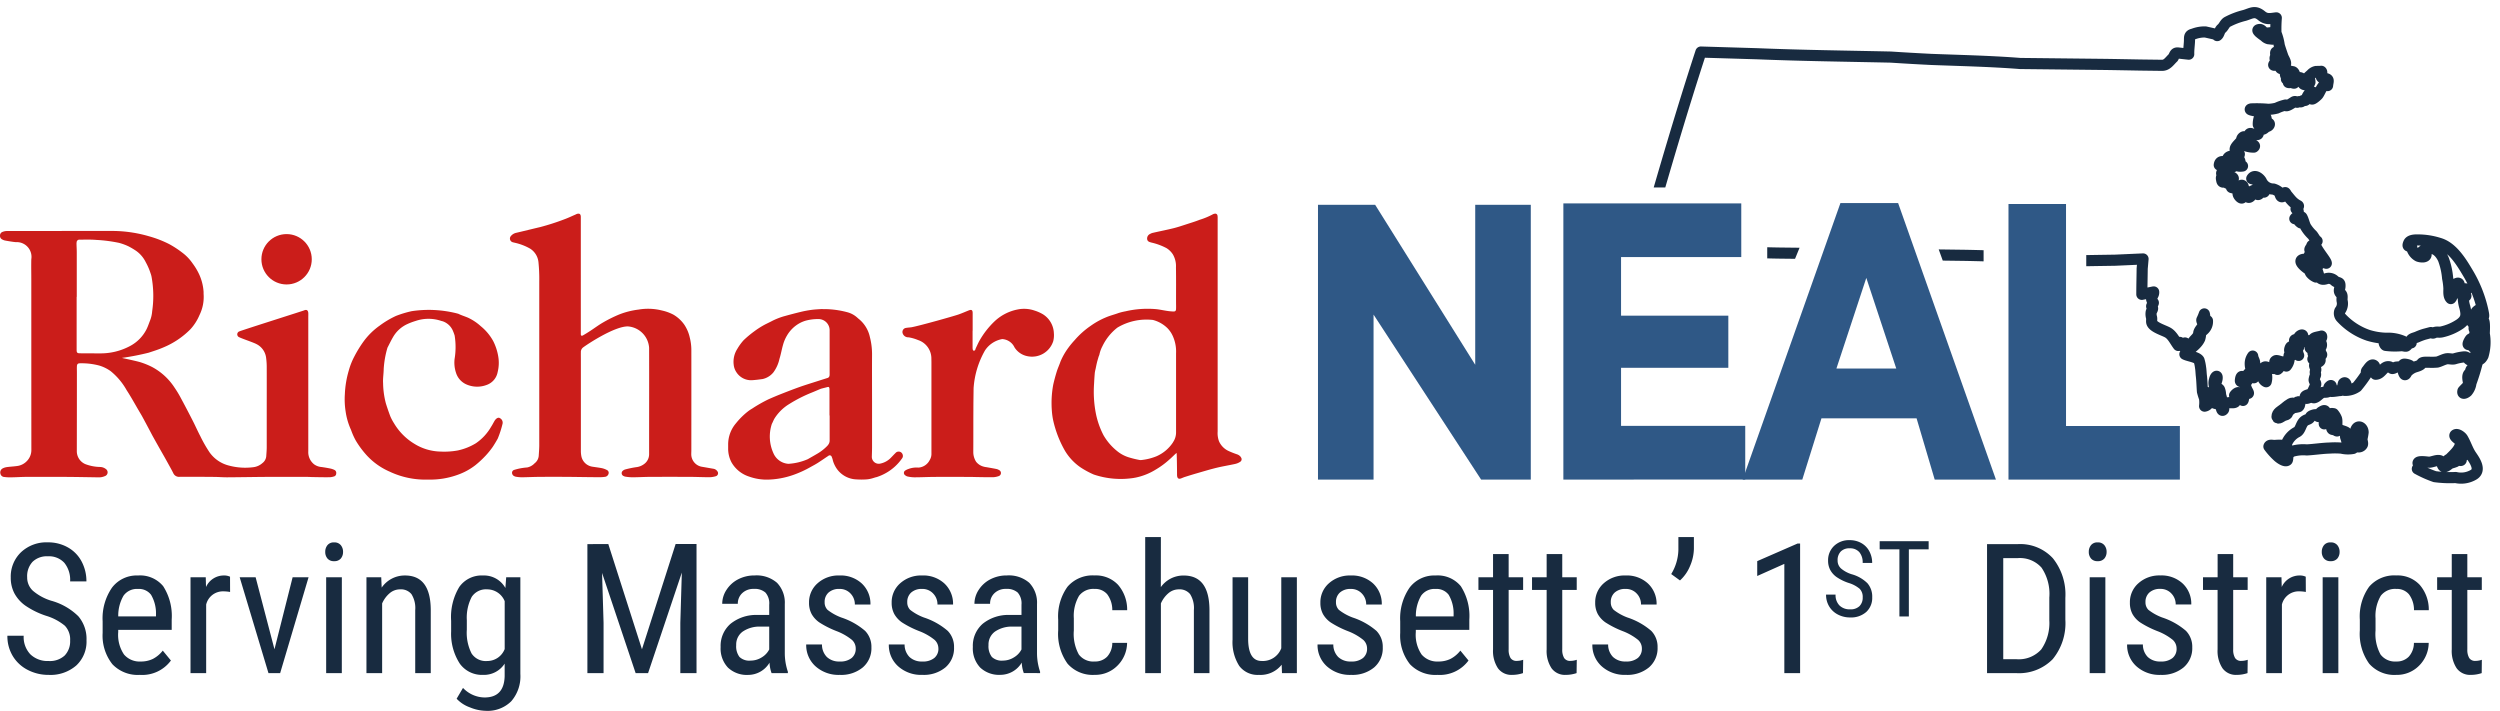
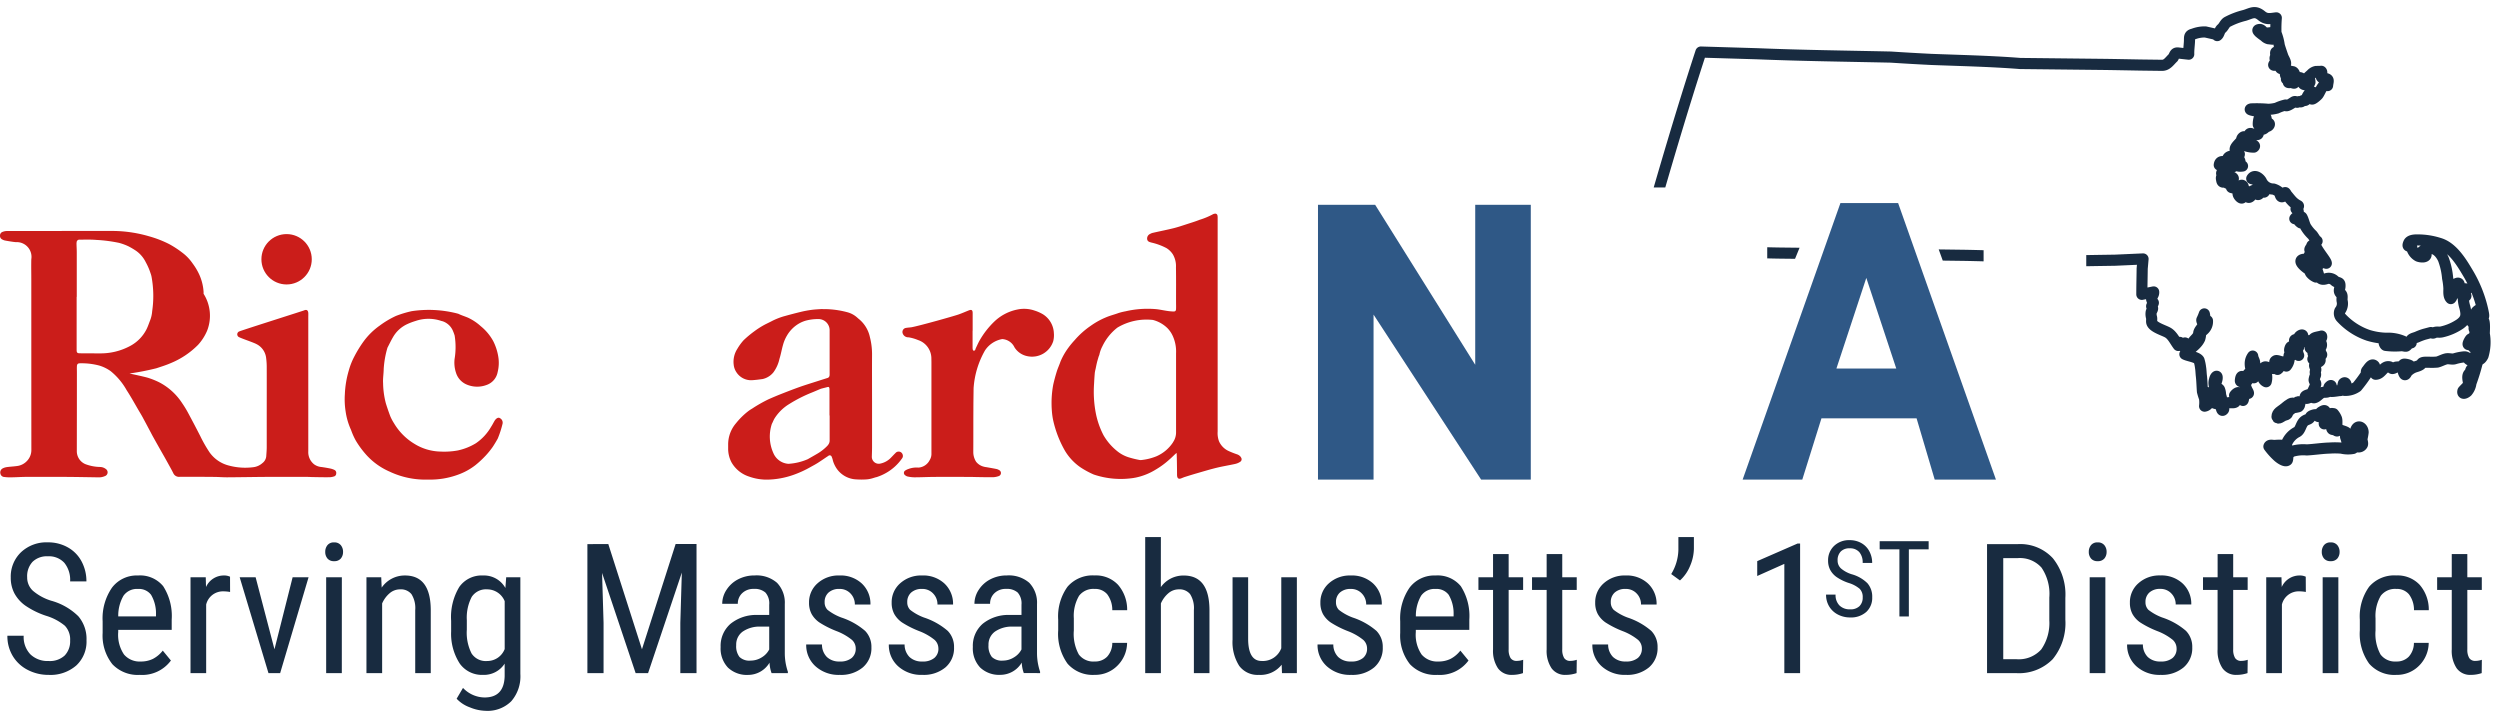
<svg xmlns="http://www.w3.org/2000/svg" width="224.58" height="63.857" viewBox="0 0 224.58 63.857">
  <defs>
    <clipPath id="clip-path">
      <path id="Path_14" data-name="Path 14" d="M1010.329,765.6h13.425v12.518l5.3-12.966h7.925l4.7,12.966,1.512,3.855V766.035h9.221v15.942l16.815,11.635h20.356V748.781l-74.055-.023Z" fill="#7e2424" />
    </clipPath>
    <clipPath id="clip-path-2">
      <rect id="Rectangle_3" data-name="Rectangle 3" width="77.795" height="44.092" transform="translate(0 -1)" fill="none" stroke="#182b40" stroke-width="1" />
    </clipPath>
  </defs>
  <g id="Group_6" data-name="Group 6" transform="translate(-865 -905.757)">
    <g id="Сгруппировать_10095" data-name="Сгруппировать 10095" transform="translate(864.989 924)">
      <g id="Сгруппировать_10094" data-name="Сгруппировать 10094">
        <g id="Сгруппировать_9249" data-name="Сгруппировать 9249">
          <g id="Сгруппировать_9248" data-name="Сгруппировать 9248" transform="translate(0 0.95)">
-             <path id="Контур_11104" data-name="Контур 11104" d="M30.037,23.013a1.742,1.742,0,0,0-.349-.117q-.4-.081-.8-.136a1.309,1.309,0,0,1-.646-.232,1.391,1.391,0,0,1-.537-1.176V9.3c0-.128.007-.257,0-.384-.019-.215-.133-.336-.379-.225-.109.048-5.509,1.756-5.824,1.89a.279.279,0,0,0-.057.49c.2.126,1.307.485,1.609.649A1.587,1.587,0,0,1,23.91,12.9a6.368,6.368,0,0,1,.062.981c.005,1.44,0,2.881,0,4.322v2.786c0,.271-.027.541-.044.812a.868.868,0,0,1-.347.609,1.485,1.485,0,0,1-.771.361,5.657,5.657,0,0,1-2.26-.148,3.034,3.034,0,0,1-1.723-1.193,12.3,12.3,0,0,1-.818-1.435c-.242-.46-.45-.936-.687-1.4q-.518-1.014-1.057-2.016a9.091,9.091,0,0,0-.569-.943,5.475,5.475,0,0,0-2.028-1.864,6.793,6.793,0,0,0-1.065-.431c-.475-.137-1.579-.362-1.643-.381a23.481,23.481,0,0,0,2.4-.468c.51-.168.879-.281,1.307-.467a7.4,7.4,0,0,0,2.453-1.644,4.456,4.456,0,0,0,.81-1.267A3.679,3.679,0,0,0,18.3,7.2c0-.056,0-.112,0-.169a4.421,4.421,0,0,0-.416-1.617,5.5,5.5,0,0,0-.569-.941,4.092,4.092,0,0,0-.945-.982,8.627,8.627,0,0,0-1.164-.758,9.749,9.749,0,0,0-1.808-.7,11.871,11.871,0,0,0-2.86-.471c-.392-.014-.785-.011-1.177-.011q-2.739,0-5.478.009c-1.089,0-2.177-.007-3.267,0a1.09,1.09,0,0,0-.371.076.346.346,0,0,0-.234.332.354.354,0,0,0,.206.352.88.88,0,0,0,.244.094c.323.056.646.115.971.146A1.325,1.325,0,0,1,2.823,4.1c-.015.6,0,1.2,0,1.8q0,7.684.005,15.368a1.417,1.417,0,0,1-.364.916,1.476,1.476,0,0,1-.986.494c-.285.04-.574.049-.859.091a1.108,1.108,0,0,0-.4.135.413.413,0,0,0-.168.466.37.37,0,0,0,.349.286,3.479,3.479,0,0,0,.527.031c.472,0,.943-.038,1.415-.04q1.778-.008,3.555,0c.976.007,1.952.025,2.928.041a1.333,1.333,0,0,0,.608-.11.359.359,0,0,0,.087-.638.873.873,0,0,0-.509-.184A3.921,3.921,0,0,1,7.678,22.5a1.256,1.256,0,0,1-.766-1.166q.007-3.554.007-7.108c0-.168-.009-.334,0-.5.005-.206.082-.286.289-.283a6.159,6.159,0,0,1,1.71.2,3.474,3.474,0,0,1,1.028.5,5.925,5.925,0,0,1,1.443,1.717c.41.629.769,1.29,1.15,1.937.086.145.174.288.254.435.247.457.49.914.734,1.372.079.148.155.3.237.444q.5.9,1.012,1.794.164.292.326.586c.161.294.329.584.476.884a.562.562,0,0,0,.58.328c1.009-.007,2.017,0,3.026.008.416,0,.832.039,1.247.036,1.193-.007,2.385-.031,3.578-.038s2.37,0,3.555,0c.168,0,.336.013.5.016.48.008.96.021,1.44.015a1.341,1.341,0,0,0,.48-.062.273.273,0,0,0,.23-.28.291.291,0,0,0-.177-.32ZM8.949,12.551c-.584,0-1.169,0-1.753-.007-.243,0-.3-.06-.3-.293V7.476h.011V3.468c0-.232-.015-.463-.021-.7a1.014,1.014,0,0,1,.008-.191.245.245,0,0,1,.275-.241c.5,0,.994-.02,1.487.023a13.264,13.264,0,0,1,2.041.263,4.921,4.921,0,0,1,.874.322,6.8,6.8,0,0,1,.659.392,2.694,2.694,0,0,1,.876,1.029,5.519,5.519,0,0,1,.428.985,1.863,1.863,0,0,1,.1.37,9.456,9.456,0,0,1,.047,3.044,2.8,2.8,0,0,1-.2.861c-.1.257-.186.522-.314.774a3.484,3.484,0,0,1-1.456,1.483,5.591,5.591,0,0,1-2.762.669Z" fill="#cb1d1a" />
-             <path id="Контур_11105" data-name="Контур 11105" d="M64.08,22.914c-.33-.056-.66-.117-.99-.172a1.147,1.147,0,0,1-.981-1.173c0-.1.007-.208.007-.312,0-3.025.006-6.05,0-9.075a4.6,4.6,0,0,0-.145-1.066,3.373,3.373,0,0,0-.487-1.14,3.1,3.1,0,0,0-.974-.9A4.092,4.092,0,0,0,59.476,8.7a5.064,5.064,0,0,0-2.1-.083,7.111,7.111,0,0,0-1.738.438,12.188,12.188,0,0,0-1.456.722c-.388.221-.747.494-1.122.738-.22.145-.444.285-.673.417-.128.074-.2.032-.2-.115V.3c0-.271-.133-.36-.386-.262-.03.012-.058.028-.087.041-.33.143-.653.3-.992.423a20.982,20.982,0,0,1-2.169.7c-.723.17-1.444.352-2.169.519a.862.862,0,0,0-.482.294.342.342,0,0,0,.153.548c.059.022.124.029.186.048a4.908,4.908,0,0,1,1.4.536,1.632,1.632,0,0,1,.74,1.2A14.821,14.821,0,0,1,48.454,6.1V20.862c-.005.3-.029.606-.049.909a.939.939,0,0,1-.366.652,1.254,1.254,0,0,1-.673.377,5.082,5.082,0,0,0-1.172.221.266.266,0,0,0-.184.282.334.334,0,0,0,.2.279.527.527,0,0,0,.159.053,3.636,3.636,0,0,0,.5.048c.536-.007,1.071-.034,1.607-.038q1.261-.009,2.522,0c.936.007,1.872.029,2.808.029a3.14,3.14,0,0,0,.6-.04.379.379,0,0,0,.275-.28.274.274,0,0,0-.127-.313,1.867,1.867,0,0,0-.444-.171c-.3-.062-.6-.093-.9-.142a1.186,1.186,0,0,1-.969-.915,2.479,2.479,0,0,1-.049-.5V13.078c0-.208-.005-.416,0-.624a.513.513,0,0,1,.186-.425c.342-.264,2.817-1.913,4.038-1.9a2.062,2.062,0,0,1,1.906,1.921c.009,2.865,0,5.73,0,8.6v.961a1.084,1.084,0,0,1-.36.81,1.457,1.457,0,0,1-.824.356,9,9,0,0,0-.959.2.556.556,0,0,0-.228.128.277.277,0,0,0,.046.449.618.618,0,0,0,.225.077,4.084,4.084,0,0,0,.572.051c.536,0,1.072-.034,1.607-.037q1.778-.008,3.555,0c.592,0,1.184.031,1.775.032a2.047,2.047,0,0,0,.566-.085.28.28,0,0,0,.148-.459A.518.518,0,0,0,64.08,22.914Z" fill="#cb1d1a" />
+             <path id="Контур_11104" data-name="Контур 11104" d="M30.037,23.013a1.742,1.742,0,0,0-.349-.117q-.4-.081-.8-.136a1.309,1.309,0,0,1-.646-.232,1.391,1.391,0,0,1-.537-1.176V9.3c0-.128.007-.257,0-.384-.019-.215-.133-.336-.379-.225-.109.048-5.509,1.756-5.824,1.89a.279.279,0,0,0-.057.49c.2.126,1.307.485,1.609.649A1.587,1.587,0,0,1,23.91,12.9a6.368,6.368,0,0,1,.062.981c.005,1.44,0,2.881,0,4.322v2.786c0,.271-.027.541-.044.812a.868.868,0,0,1-.347.609,1.485,1.485,0,0,1-.771.361,5.657,5.657,0,0,1-2.26-.148,3.034,3.034,0,0,1-1.723-1.193,12.3,12.3,0,0,1-.818-1.435q-.518-1.014-1.057-2.016a9.091,9.091,0,0,0-.569-.943,5.475,5.475,0,0,0-2.028-1.864,6.793,6.793,0,0,0-1.065-.431c-.475-.137-1.579-.362-1.643-.381a23.481,23.481,0,0,0,2.4-.468c.51-.168.879-.281,1.307-.467a7.4,7.4,0,0,0,2.453-1.644,4.456,4.456,0,0,0,.81-1.267A3.679,3.679,0,0,0,18.3,7.2c0-.056,0-.112,0-.169a4.421,4.421,0,0,0-.416-1.617,5.5,5.5,0,0,0-.569-.941,4.092,4.092,0,0,0-.945-.982,8.627,8.627,0,0,0-1.164-.758,9.749,9.749,0,0,0-1.808-.7,11.871,11.871,0,0,0-2.86-.471c-.392-.014-.785-.011-1.177-.011q-2.739,0-5.478.009c-1.089,0-2.177-.007-3.267,0a1.09,1.09,0,0,0-.371.076.346.346,0,0,0-.234.332.354.354,0,0,0,.206.352.88.88,0,0,0,.244.094c.323.056.646.115.971.146A1.325,1.325,0,0,1,2.823,4.1c-.015.6,0,1.2,0,1.8q0,7.684.005,15.368a1.417,1.417,0,0,1-.364.916,1.476,1.476,0,0,1-.986.494c-.285.04-.574.049-.859.091a1.108,1.108,0,0,0-.4.135.413.413,0,0,0-.168.466.37.37,0,0,0,.349.286,3.479,3.479,0,0,0,.527.031c.472,0,.943-.038,1.415-.04q1.778-.008,3.555,0c.976.007,1.952.025,2.928.041a1.333,1.333,0,0,0,.608-.11.359.359,0,0,0,.087-.638.873.873,0,0,0-.509-.184A3.921,3.921,0,0,1,7.678,22.5a1.256,1.256,0,0,1-.766-1.166q.007-3.554.007-7.108c0-.168-.009-.334,0-.5.005-.206.082-.286.289-.283a6.159,6.159,0,0,1,1.71.2,3.474,3.474,0,0,1,1.028.5,5.925,5.925,0,0,1,1.443,1.717c.41.629.769,1.29,1.15,1.937.086.145.174.288.254.435.247.457.49.914.734,1.372.079.148.155.3.237.444q.5.9,1.012,1.794.164.292.326.586c.161.294.329.584.476.884a.562.562,0,0,0,.58.328c1.009-.007,2.017,0,3.026.008.416,0,.832.039,1.247.036,1.193-.007,2.385-.031,3.578-.038s2.37,0,3.555,0c.168,0,.336.013.5.016.48.008.96.021,1.44.015a1.341,1.341,0,0,0,.48-.062.273.273,0,0,0,.23-.28.291.291,0,0,0-.177-.32ZM8.949,12.551c-.584,0-1.169,0-1.753-.007-.243,0-.3-.06-.3-.293V7.476h.011V3.468c0-.232-.015-.463-.021-.7a1.014,1.014,0,0,1,.008-.191.245.245,0,0,1,.275-.241c.5,0,.994-.02,1.487.023a13.264,13.264,0,0,1,2.041.263,4.921,4.921,0,0,1,.874.322,6.8,6.8,0,0,1,.659.392,2.694,2.694,0,0,1,.876,1.029,5.519,5.519,0,0,1,.428.985,1.863,1.863,0,0,1,.1.37,9.456,9.456,0,0,1,.047,3.044,2.8,2.8,0,0,1-.2.861c-.1.257-.186.522-.314.774a3.484,3.484,0,0,1-1.456,1.483,5.591,5.591,0,0,1-2.762.669Z" fill="#cb1d1a" />
            <path id="Контур_11106" data-name="Контур 11106" d="M111.489,21.882a.7.7,0,0,0-.362-.265,7.715,7.715,0,0,1-.758-.3,1.732,1.732,0,0,1-.854-.873,2.12,2.12,0,0,1-.12-.871V.364a.826.826,0,0,0-.015-.19.2.2,0,0,0-.247-.17.447.447,0,0,0-.18.06,6.543,6.543,0,0,1-1.172.486c-.393.157-.8.278-1.2.408-.38.123-.759.253-1.146.349-.606.149-1.218.27-1.826.408a.924.924,0,0,0-.287.109.449.449,0,0,0-.259.473c.036.219.212.249.383.3a5.475,5.475,0,0,1,1.367.507,1.843,1.843,0,0,1,.557.55,2.093,2.093,0,0,1,.28,1.174c.018,1.04.007,2.081.008,3.121,0,.2.009.4,0,.6,0,.171-.067.245-.229.241a4.716,4.716,0,0,1-.572-.054c-.363-.052-.722-.14-1.086-.165a8.727,8.727,0,0,0-2.646.2,5.359,5.359,0,0,0-.628.153c-.373.139-.761.231-1.131.39a6.89,6.89,0,0,0-1.359.751,7.48,7.48,0,0,0-1.448,1.288,7.828,7.828,0,0,0-.58.7,6.036,6.036,0,0,0-.7,1.229c-.1.3-.241.593-.336.9-.119.381-.222.768-.313,1.157a8.964,8.964,0,0,0-.127,2.39,6.164,6.164,0,0,0,.11.805,9.733,9.733,0,0,0,1.079,2.79,4.818,4.818,0,0,0,1.372,1.458,7.73,7.73,0,0,0,1.195.65,7.582,7.582,0,0,0,3.615.307.624.624,0,0,1,.094-.017,5.562,5.562,0,0,0,1.887-.745,7.265,7.265,0,0,0,1.237-.92c.152-.123.506-.486.614-.562.021.088.039,1.3.041,1.875a1.673,1.673,0,0,0,.006.192c.031.233.151.3.369.217.112-.044.221-.094.335-.13.358-.113.716-.224,1.077-.328.584-.168,1.166-.346,1.755-.49.559-.136,1.128-.226,1.689-.35a1.342,1.342,0,0,0,.436-.185.271.271,0,0,0,.065-.414Zm-6.1-1.345a3.4,3.4,0,0,1-1.5,1.262,5,5,0,0,1-1.369.336.522.522,0,0,1-.167-.013,8.45,8.45,0,0,1-.975-.242,3.091,3.091,0,0,1-.949-.5,5.114,5.114,0,0,1-1.286-1.472,7.355,7.355,0,0,1-.71-2.076,10.224,10.224,0,0,1-.14-2.551q.024-.49.065-.979a3.06,3.06,0,0,1,.072-.351c.041-.2.078-.391.125-.585.043-.176.1-.351.149-.526a1.184,1.184,0,0,0,.068-.178,2.776,2.776,0,0,1,.265-.739,4.685,4.685,0,0,1,1.352-1.687,5.11,5.11,0,0,1,3.193-.687,2.911,2.911,0,0,1,1.3.734,2.464,2.464,0,0,1,.463.666,3.392,3.392,0,0,1,.314,1.6v3.408h0V19.61a1.557,1.557,0,0,1-.276.927Z" fill="#cb1d1a" />
            <path id="Контур_11107" data-name="Контур 11107" d="M80.458,21.5c-.161.155-.31.323-.47.481a1.834,1.834,0,0,1-.9.472.623.623,0,0,1-.758-.645c.007-.264.019-.527.019-.792V16.98c0-1.448-.009-2.9,0-4.346a6.153,6.153,0,0,0-.193-1.542,2.862,2.862,0,0,0-1.01-1.643c-.063-.049-.119-.107-.181-.158a2.141,2.141,0,0,0-.821-.432,8.269,8.269,0,0,0-2.007-.285c-.127.013-.257-.01-.384,0-.287.018-.574.032-.858.072a9.206,9.206,0,0,0-.943.177c-.512.123-1.022.259-1.53.4a6.066,6.066,0,0,0-1.131.458c-.255.131-.519.249-.766.393a7.577,7.577,0,0,0-.76.5,9.068,9.068,0,0,0-.957.8,4.56,4.56,0,0,0-.563.774,2.151,2.151,0,0,0-.322,1.446,1.471,1.471,0,0,0,.225.626,1.572,1.572,0,0,0,1.493.736c.3-.021.588-.06.881-.1a1.741,1.741,0,0,0,.957-.588,3.21,3.21,0,0,0,.556-1.237c.131-.411.2-.843.32-1.255a3.328,3.328,0,0,1,.345-.815,2.992,2.992,0,0,1,1.132-1.117,2.89,2.89,0,0,1,.529-.223,4.188,4.188,0,0,1,1.126-.152,1.008,1.008,0,0,1,1.051,1.052v3.915c0,.142-.03.275-.19.325-.289.092-.58.182-.868.275-.533.172-1.069.334-1.6.52-.586.208-1.167.435-1.746.662-.358.141-.71.293-1.062.446a12.7,12.7,0,0,0-1.5.852,3.442,3.442,0,0,0-.378.253,6.6,6.6,0,0,0-1.071,1.064,2.915,2.915,0,0,0-.7,1.919v.312a2.638,2.638,0,0,0,.295,1.266A2.8,2.8,0,0,0,67.3,23.618a4.686,4.686,0,0,0,1.668.275,7.418,7.418,0,0,0,2.279-.413,9.441,9.441,0,0,0,1.611-.738c.211-.114.422-.228.624-.357.316-.2.623-.419.937-.624a.187.187,0,0,1,.31.094,1.679,1.679,0,0,1,.107.342,2.525,2.525,0,0,0,.395.788,2.251,2.251,0,0,0,1.713.887,6.452,6.452,0,0,0,.912,0,2.356,2.356,0,0,0,.447-.077c.155-.037.306-.1.462-.131a4.436,4.436,0,0,0,.894-.4A4.348,4.348,0,0,0,81.04,21.99a.352.352,0,0,0,.068-.314.377.377,0,0,0-.65-.178Zm-6.085-.686a4.214,4.214,0,0,1-.956.758c-.281.167-.567.326-.85.488a5.123,5.123,0,0,1-1.729.413,1.579,1.579,0,0,1-1.351-.959,3.61,3.61,0,0,1-.137-2.633c.09-.158.147-.338.244-.492A4.03,4.03,0,0,1,70.9,17.108a12.684,12.684,0,0,1,2.027-1.032c.266-.106.528-.224.793-.332a1.429,1.429,0,0,1,.184-.054c.139-.036.278-.068.415-.106s.181-.01.2.12a1.092,1.092,0,0,1,.006.168v2.255h.015v2.23a.627.627,0,0,1-.17.451Z" fill="#cb1d1a" />
            <path id="Контур_11108" data-name="Контур 11108" d="M44.9,18.357c-.124-.06-.269,0-.408.175a.742.742,0,0,0-.066.1c-.1.172-.19.352-.3.519a4.519,4.519,0,0,1-1.354,1.467,5.155,5.155,0,0,1-1.638.654,6.712,6.712,0,0,1-1.553.1,4.617,4.617,0,0,1-2.34-.694,5.313,5.313,0,0,1-1.828-1.837,4.334,4.334,0,0,1-.347-.655q-.215-.571-.395-1.154a7.612,7.612,0,0,1-.246-1.8c-.028-.429.052-.862.055-1.29A8.6,8.6,0,0,1,34.8,12.1a.565.565,0,0,1,.056-.132c.147-.283.284-.573.445-.848a2.845,2.845,0,0,1,1.3-1.2,5.67,5.67,0,0,1,.738-.279,3.571,3.571,0,0,1,2.3-.009c.052.02.109.024.162.044a1.545,1.545,0,0,1,.923.914,3.692,3.692,0,0,1,.129.36,6.49,6.49,0,0,1-.007,2.114,2.9,2.9,0,0,0,.131,1.235,1.687,1.687,0,0,0,1,1.069,2.4,2.4,0,0,0,1.739.023,1.514,1.514,0,0,0,1-1.16,3.382,3.382,0,0,0,.052-1.41,4.762,4.762,0,0,0-.453-1.378A4.521,4.521,0,0,0,43.2,10.11a4.583,4.583,0,0,0-1.155-.768c-.286-.122-.588-.21-.865-.349A10.293,10.293,0,0,0,37,8.759a9.373,9.373,0,0,0-1.421.43,8.185,8.185,0,0,0-1.459.868A6.266,6.266,0,0,0,32.658,11.5a10.659,10.659,0,0,0-.835,1.368,6.218,6.218,0,0,0-.473,1.2,8.763,8.763,0,0,0-.36,2.149,6.993,6.993,0,0,0,.07,1.556,6.015,6.015,0,0,0,.463,1.606c.033.064.048.136.078.2a5.923,5.923,0,0,0,.381.823,8.238,8.238,0,0,0,.955,1.289,6.081,6.081,0,0,0,2.09,1.489c.052.021.1.051.153.071a7.524,7.524,0,0,0,3.288.638,7.243,7.243,0,0,0,2.682-.438,5.644,5.644,0,0,0,1.57-.86,8.619,8.619,0,0,0,.929-.866,7.52,7.52,0,0,0,.573-.7c.144-.191.463-.743.5-.813a8.634,8.634,0,0,0,.44-1.365.454.454,0,0,0-.257-.483Z" fill="#cb1d1a" />
            <path id="Контур_11109" data-name="Контур 11109" d="M94.684,10.782A2.1,2.1,0,0,0,93.7,9.039a3.586,3.586,0,0,0-.766-.337,2.876,2.876,0,0,0-1.518-.092,4.182,4.182,0,0,0-2.1,1.1,7.561,7.561,0,0,0-1.269,1.619c-.144.238-.252.5-.374.75-.043.089-.035.219-.171.233-.082.009-.122-.1-.122-.277V10.518h.007V8.933c0-.279-.1-.34-.364-.236-.3.121-.6.253-.912.363-.368.131-3.5,1.018-4.235,1.148-.206.027-.334.026-.537.068a.371.371,0,0,0-.23.5.52.52,0,0,0,.519.332,3.9,3.9,0,0,1,.85.245,1.743,1.743,0,0,1,1.2,1.6c0,.128.006.256.006.384v8.187a1.075,1.075,0,0,1-.159.618,1.223,1.223,0,0,1-1,.67,2.088,2.088,0,0,0-.9.122,1.142,1.142,0,0,0-.273.129.252.252,0,0,0-.025.439.546.546,0,0,0,.233.115,3.118,3.118,0,0,0,.569.068c.608,0,1.216-.032,1.824-.036,1.057-.007,2.114,0,3.171,0,.2,0,.4.01.6.013.5.007,1.008.022,1.512.014a1.759,1.759,0,0,0,.491-.1.292.292,0,0,0,.032-.542.812.812,0,0,0-.22-.093c-.3-.061-.612-.113-.919-.168a1.282,1.282,0,0,1-.258-.051,1.257,1.257,0,0,1-.669-.44,1.627,1.627,0,0,1-.249-.889c.008-1.248,0-2.5.008-3.746,0-.655.012-1.311.019-1.966a7.874,7.874,0,0,1,1.028-3.4,2.359,2.359,0,0,1,1.541-1.014,1.3,1.3,0,0,1,1.106.744,1.761,1.761,0,0,0,1.134.787,2,2,0,0,0,2.345-1.341,2.22,2.22,0,0,0,.062-.675Z" fill="#cb1d1a" />
            <circle id="Эллипс_3" data-name="Эллипс 3" cx="2.262" cy="2.262" r="2.262" transform="translate(23.494 1.836)" fill="#cb1d1a" />
          </g>
        </g>
      </g>
      <g id="Сгруппировать_10093" data-name="Сгруппировать 10093">
        <path id="Контур_11114" data-name="Контур 11114" d="M123.4,24.838h-4.992V.152h5.134l8.991,14.373V.152h4.992V24.838h-4.463L123.4,10.018Z" fill="#2f5886" />
-         <path id="Контур_11115" data-name="Контур 11115" d="M140.451,24.838V.03h15.982V4.851h-10.8v5.265h9.637V14.8h-9.637v5.215h11.156v4.821Z" fill="#2f5886" />
        <path id="Контур_11116" data-name="Контур 11116" d="M165.34,0h5.183l8.786,24.838h-5.5l-1.628-5.5h-8.546l-1.72,5.5h-5.359Zm-.361,14.866h5.378l-2.692-8.145Z" fill="#2f5886" />
-         <path id="Контур_11117" data-name="Контур 11117" d="M180.437,24.838V.085h5.169V20.027h10.228v4.811Z" fill="#2f5886" />
      </g>
    </g>
    <path id="Path_15" data-name="Path 15" d="M6.3-2.7a1.781,1.781,0,0,0-.47-1.329,4.81,4.81,0,0,0-1.7-.9A7.358,7.358,0,0,1,2.26-5.852a3.253,3.253,0,0,1-.971-1.1A3.005,3.005,0,0,1,.966-8.363a3.024,3.024,0,0,1,.919-2.268,3.312,3.312,0,0,1,2.407-.891,3.574,3.574,0,0,1,1.814.458A3.12,3.12,0,0,1,7.333-9.8a3.751,3.751,0,0,1,.43,1.783H6.3a2.44,2.44,0,0,0-.517-1.663,1.875,1.875,0,0,0-1.488-.589,1.834,1.834,0,0,0-1.369.493,1.89,1.89,0,0,0-.485,1.385,1.613,1.613,0,0,0,.525,1.226,4.659,4.659,0,0,0,1.623.883A5.581,5.581,0,0,1,7.035-4.885a3.135,3.135,0,0,1,.736,2.165A2.928,2.928,0,0,1,6.856-.465,3.523,3.523,0,0,1,4.365.383,4.008,4.008,0,0,1,2.5-.059,3.339,3.339,0,0,1,1.153-1.3,3.443,3.443,0,0,1,.664-3.135H2.128a2.251,2.251,0,0,0,.6,1.671,2.218,2.218,0,0,0,1.635.6A1.947,1.947,0,0,0,5.813-1.36,1.834,1.834,0,0,0,6.3-2.7ZM12.562.383a3.141,3.141,0,0,1-2.467-.959,4.145,4.145,0,0,1-.875-2.813V-4.432a4.853,4.853,0,0,1,.84-3.02A2.786,2.786,0,0,1,12.4-8.546a2.684,2.684,0,0,1,2.26.963,4.949,4.949,0,0,1,.764,3v.923H10.62v.2a3.141,3.141,0,0,0,.521,2.013,1.838,1.838,0,0,0,1.5.629,2.433,2.433,0,0,0,1.094-.235,2.718,2.718,0,0,0,.887-.744l.732.891A3.2,3.2,0,0,1,12.562.383ZM12.4-7.336a1.477,1.477,0,0,0-1.3.6,3.566,3.566,0,0,0-.477,1.866h3.39V-5.06a3.29,3.29,0,0,0-.442-1.751A1.361,1.361,0,0,0,12.4-7.336Zm8.269.271a3.427,3.427,0,0,0-.637-.056,1.546,1.546,0,0,0-1.512,1.186V.224H17.114V-8.387h1.369l.024.875a1.753,1.753,0,0,1,1.6-1.035,1.24,1.24,0,0,1,.557.111Zm3.987,5.149,1.631-6.47h1.432L25.167.224h-1.05L21.531-8.387h1.432ZM30.706.224H29.3V-8.387h1.409Zm.111-10.895a.9.9,0,0,1-.2.6.742.742,0,0,1-.6.239.733.733,0,0,1-.6-.239.9.9,0,0,1-.2-.6.933.933,0,0,1,.2-.6.721.721,0,0,1,.6-.247.727.727,0,0,1,.6.251A.925.925,0,0,1,30.818-10.671Zm3.43,2.284.04.931a2.513,2.513,0,0,1,2.093-1.09q2.284,0,2.316,3.048V.224H37.3V-5.434a2.346,2.346,0,0,0-.338-1.436A1.217,1.217,0,0,0,35.943-7.3a1.429,1.429,0,0,0-.943.35,2.522,2.522,0,0,0-.672.915V.224H32.919V-8.387Zm6.279,3.915a5.244,5.244,0,0,1,.732-3.044A2.46,2.46,0,0,1,43.4-8.546a2.2,2.2,0,0,1,2,1.122l.072-.963h1.273V.3a3.41,3.41,0,0,1-.82,2.455,3.014,3.014,0,0,1-2.284.856A3.922,3.922,0,0,1,42.21,3.3a3,3,0,0,1-1.19-.776l.573-.971a2.708,2.708,0,0,0,1.934.859q1.759,0,1.807-1.918V-.628A2.209,2.209,0,0,1,43.392.383,2.45,2.45,0,0,1,41.307-.624a4.934,4.934,0,0,1-.78-2.893Zm1.409.8a4.124,4.124,0,0,0,.426,2.129,1.521,1.521,0,0,0,1.4.68,1.682,1.682,0,0,0,1.576-1.074V-6.238A1.7,1.7,0,0,0,43.774-7.3a1.53,1.53,0,0,0-1.4.68,4.038,4.038,0,0,0-.438,2.089Zm12.709-7.7,3.024,9.454,3.024-9.454h1.878V.224H61.115V-4.288l.135-4.52L58.218.224H57.1l-3.016-9,.135,4.488V.224H52.767V-11.363ZM69.312.224a3.1,3.1,0,0,1-.183-.939,2.237,2.237,0,0,1-1.91,1.1,2.469,2.469,0,0,1-1.826-.657,2.5,2.5,0,0,1-.657-1.85,2.617,2.617,0,0,1,.891-2.085A3.668,3.668,0,0,1,68.07-5H69.1v-.915a1.472,1.472,0,0,0-.342-1.1,1.462,1.462,0,0,0-1.043-.326,1.44,1.44,0,0,0-1.035.378,1.266,1.266,0,0,0-.4.959H64.879a2.282,2.282,0,0,1,.39-1.261,2.716,2.716,0,0,1,1.05-.943,3.152,3.152,0,0,1,1.472-.342A2.8,2.8,0,0,1,69.8-7.89a2.57,2.57,0,0,1,.7,1.914V-1.63A5.244,5.244,0,0,0,70.776.1V.224ZM67.434-.9a1.866,1.866,0,0,0,.987-.286A1.767,1.767,0,0,0,69.1-1.9V-3.954h-.8a2.666,2.666,0,0,0-1.584.45,1.428,1.428,0,0,0-.581,1.214,1.574,1.574,0,0,0,.294,1.062A1.279,1.279,0,0,0,67.434-.9Zm9.438-1.082a1.04,1.04,0,0,0-.342-.78,5.062,5.062,0,0,0-1.321-.764,8.639,8.639,0,0,1-1.6-.8,2.287,2.287,0,0,1-.7-.76A2.1,2.1,0,0,1,72.678-6.1a2.259,2.259,0,0,1,.768-1.747,2.808,2.808,0,0,1,1.962-.7,2.8,2.8,0,0,1,2.021.732,2.487,2.487,0,0,1,.764,1.878h-1.4a1.385,1.385,0,0,0-.39-.991,1.313,1.313,0,0,0-.995-.41,1.4,1.4,0,0,0-.975.322,1.11,1.11,0,0,0-.354.863.944.944,0,0,0,.259.692,4.607,4.607,0,0,0,1.245.692,6.261,6.261,0,0,1,2.133,1.2,2.049,2.049,0,0,1,.565,1.484,2.261,2.261,0,0,1-.772,1.795A3.039,3.039,0,0,1,75.44.383a3.086,3.086,0,0,1-2.181-.772,2.549,2.549,0,0,1-.836-1.958H73.84a1.578,1.578,0,0,0,.438,1.122,1.589,1.589,0,0,0,1.162.406,1.594,1.594,0,0,0,1.066-.314A1.06,1.06,0,0,0,76.872-1.981Zm7.425,0a1.04,1.04,0,0,0-.342-.78,5.062,5.062,0,0,0-1.321-.764,8.639,8.639,0,0,1-1.6-.8,2.286,2.286,0,0,1-.7-.76A2.1,2.1,0,0,1,80.1-6.1a2.259,2.259,0,0,1,.768-1.747,2.809,2.809,0,0,1,1.962-.7,2.8,2.8,0,0,1,2.021.732,2.487,2.487,0,0,1,.764,1.878h-1.4a1.385,1.385,0,0,0-.39-.991,1.313,1.313,0,0,0-.995-.41,1.394,1.394,0,0,0-.975.322,1.11,1.11,0,0,0-.354.863.944.944,0,0,0,.259.692,4.607,4.607,0,0,0,1.245.692,6.261,6.261,0,0,1,2.133,1.2,2.049,2.049,0,0,1,.565,1.484,2.261,2.261,0,0,1-.772,1.795,3.039,3.039,0,0,1-2.069.672,3.086,3.086,0,0,1-2.181-.772,2.549,2.549,0,0,1-.836-1.958h1.417A1.578,1.578,0,0,0,81.7-1.225a1.589,1.589,0,0,0,1.162.406,1.594,1.594,0,0,0,1.066-.314A1.06,1.06,0,0,0,84.3-1.981Zm7.672,2.2a3.1,3.1,0,0,1-.183-.939,2.237,2.237,0,0,1-1.91,1.1,2.469,2.469,0,0,1-1.826-.657,2.5,2.5,0,0,1-.657-1.85,2.617,2.617,0,0,1,.891-2.085A3.668,3.668,0,0,1,90.727-5h1.035v-.915a1.472,1.472,0,0,0-.342-1.1,1.462,1.462,0,0,0-1.043-.326,1.44,1.44,0,0,0-1.035.378,1.266,1.266,0,0,0-.4.959H87.536a2.281,2.281,0,0,1,.39-1.261,2.716,2.716,0,0,1,1.05-.943,3.152,3.152,0,0,1,1.472-.342,2.8,2.8,0,0,1,2.009.657,2.57,2.57,0,0,1,.7,1.914V-1.63A5.244,5.244,0,0,0,93.433.1V.224ZM90.091-.9a1.866,1.866,0,0,0,.987-.286,1.767,1.767,0,0,0,.684-.716V-3.954h-.8a2.666,2.666,0,0,0-1.584.45A1.428,1.428,0,0,0,88.8-2.291,1.574,1.574,0,0,0,89.1-1.229,1.279,1.279,0,0,0,90.091-.9Zm8.245.08a1.494,1.494,0,0,0,1.122-.434,1.84,1.84,0,0,0,.462-1.238h1.329a2.928,2.928,0,0,1-.879,2.057,2.794,2.794,0,0,1-2.033.816A3,3,0,0,1,95.9-.624a4.587,4.587,0,0,1-.84-3v-.947a4.565,4.565,0,0,1,.836-2.964,2.973,2.973,0,0,1,2.435-1.015,2.723,2.723,0,0,1,2.1.836,3.4,3.4,0,0,1,.824,2.284H99.919a2.339,2.339,0,0,0-.458-1.432,1.415,1.415,0,0,0-1.134-.477,1.615,1.615,0,0,0-1.393.617,3.557,3.557,0,0,0-.47,2.025v1.1a3.83,3.83,0,0,0,.45,2.149A1.627,1.627,0,0,0,98.335-.819ZM104.28-7.5a2.484,2.484,0,0,1,2.053-1.043q2.284,0,2.316,3.048V.224h-1.4V-5.434a2.346,2.346,0,0,0-.338-1.436A1.217,1.217,0,0,0,105.9-7.3a1.429,1.429,0,0,0-.943.35,2.522,2.522,0,0,0-.672.915V.224h-1.409V-12h1.409ZM115.135-.532a2.418,2.418,0,0,1-2.045.915,2.057,2.057,0,0,1-1.767-.808,3.955,3.955,0,0,1-.6-2.352V-8.387h1.4V-2.88q0,2.013,1.21,2.013A1.764,1.764,0,0,0,115.1-2.012V-8.387H116.5V.224h-1.337Zm7.672-1.448a1.04,1.04,0,0,0-.342-.78,5.062,5.062,0,0,0-1.321-.764,8.639,8.639,0,0,1-1.6-.8,2.286,2.286,0,0,1-.7-.76,2.1,2.1,0,0,1-.231-1.015,2.259,2.259,0,0,1,.768-1.747,2.809,2.809,0,0,1,1.962-.7,2.8,2.8,0,0,1,2.021.732,2.487,2.487,0,0,1,.764,1.878h-1.4a1.385,1.385,0,0,0-.39-.991,1.313,1.313,0,0,0-.995-.41,1.4,1.4,0,0,0-.975.322,1.11,1.11,0,0,0-.354.863.944.944,0,0,0,.259.692,4.607,4.607,0,0,0,1.245.692,6.261,6.261,0,0,1,2.133,1.2,2.049,2.049,0,0,1,.565,1.484,2.261,2.261,0,0,1-.772,1.795,3.039,3.039,0,0,1-2.069.672,3.086,3.086,0,0,1-2.181-.772,2.549,2.549,0,0,1-.836-1.958h1.417a1.578,1.578,0,0,0,.438,1.122,1.589,1.589,0,0,0,1.162.406,1.594,1.594,0,0,0,1.066-.314A1.06,1.06,0,0,0,122.807-1.981ZM129.126.383a3.141,3.141,0,0,1-2.467-.959,4.145,4.145,0,0,1-.875-2.813V-4.432a4.853,4.853,0,0,1,.84-3.02,2.786,2.786,0,0,1,2.344-1.094,2.684,2.684,0,0,1,2.26.963,4.949,4.949,0,0,1,.764,3v.923h-4.807v.2a3.141,3.141,0,0,0,.521,2.013,1.838,1.838,0,0,0,1.5.629,2.433,2.433,0,0,0,1.094-.235,2.718,2.718,0,0,0,.887-.744l.732.891A3.2,3.2,0,0,1,129.126.383Zm-.159-7.719a1.477,1.477,0,0,0-1.3.6,3.566,3.566,0,0,0-.477,1.866h3.39V-5.06a3.29,3.29,0,0,0-.442-1.751A1.361,1.361,0,0,0,128.967-7.336Zm6.558-3.136v2.085h1.3v1.138h-1.3v5.34a1.451,1.451,0,0,0,.167.772.626.626,0,0,0,.573.263,1.779,1.779,0,0,0,.565-.1L136.813.224a3.076,3.076,0,0,1-.979.159,1.481,1.481,0,0,1-1.273-.6,2.813,2.813,0,0,1-.438-1.687V-7.249H132.81V-8.387h1.313v-2.085Zm4.815,0v2.085h1.3v1.138h-1.3v5.34a1.451,1.451,0,0,0,.167.772.626.626,0,0,0,.573.263,1.779,1.779,0,0,0,.565-.1L141.628.224a3.076,3.076,0,0,1-.979.159,1.481,1.481,0,0,1-1.273-.6,2.813,2.813,0,0,1-.438-1.687V-7.249h-1.313V-8.387h1.313v-2.085Zm7.154,8.491a1.04,1.04,0,0,0-.342-.78,5.062,5.062,0,0,0-1.321-.764,8.639,8.639,0,0,1-1.6-.8,2.287,2.287,0,0,1-.7-.76A2.1,2.1,0,0,1,143.3-6.1a2.259,2.259,0,0,1,.768-1.747,2.809,2.809,0,0,1,1.962-.7,2.8,2.8,0,0,1,2.021.732,2.487,2.487,0,0,1,.764,1.878h-1.4a1.385,1.385,0,0,0-.39-.991,1.313,1.313,0,0,0-.995-.41,1.394,1.394,0,0,0-.975.322,1.11,1.11,0,0,0-.354.863.944.944,0,0,0,.259.692,4.607,4.607,0,0,0,1.245.692,6.262,6.262,0,0,1,2.133,1.2,2.049,2.049,0,0,1,.565,1.484,2.261,2.261,0,0,1-.772,1.795,3.039,3.039,0,0,1-2.069.672,3.086,3.086,0,0,1-2.181-.772,2.549,2.549,0,0,1-.836-1.958h1.417a1.578,1.578,0,0,0,.438,1.122,1.589,1.589,0,0,0,1.162.406,1.594,1.594,0,0,0,1.066-.314A1.06,1.06,0,0,0,147.493-1.981Zm3.422-6.12-.788-.573a4.361,4.361,0,0,0,.645-2.165V-12h1.393v1.074a4.105,4.105,0,0,1-.354,1.548A3.556,3.556,0,0,1,150.915-8.1ZM161.707.224H160.29V-9.589L157.855-8.5V-9.835l3.629-1.584h.223Zm5.624-6.8a1.039,1.039,0,0,0-.274-.775,2.806,2.806,0,0,0-.989-.525,4.292,4.292,0,0,1-1.093-.536,1.9,1.9,0,0,1-.566-.641,1.753,1.753,0,0,1-.188-.824,1.764,1.764,0,0,1,.536-1.323,1.932,1.932,0,0,1,1.4-.52,2.085,2.085,0,0,1,1.058.267,1.82,1.82,0,0,1,.715.74,2.188,2.188,0,0,1,.251,1.04h-.854a1.423,1.423,0,0,0-.3-.97,1.094,1.094,0,0,0-.868-.344,1.069,1.069,0,0,0-.8.288,1.1,1.1,0,0,0-.283.808.941.941,0,0,0,.306.715,2.718,2.718,0,0,0,.947.515,3.255,3.255,0,0,1,1.427.812,1.829,1.829,0,0,1,.429,1.263,1.708,1.708,0,0,1-.534,1.316,2.055,2.055,0,0,1-1.453.494,2.338,2.338,0,0,1-1.089-.258,1.948,1.948,0,0,1-.785-.724,2.008,2.008,0,0,1-.285-1.07h.854a1.313,1.313,0,0,0,.35.975,1.294,1.294,0,0,0,.954.348,1.136,1.136,0,0,0,.845-.288A1.07,1.07,0,0,0,167.331-6.578Zm5.923-4.317h-1.778v6.025h-.849v-6.025h-1.773v-.733h4.4ZM178.5.224V-11.363h2.762a3.986,3.986,0,0,1,3.151,1.269,5.211,5.211,0,0,1,1.122,3.569v1.942A5.1,5.1,0,0,1,184.4-1.03,4.234,4.234,0,0,1,181.1.224Zm1.456-10.33v9.08h1.17a2.712,2.712,0,0,0,2.244-.879,4.152,4.152,0,0,0,.724-2.606V-6.565a4.194,4.194,0,0,0-.7-2.686,2.6,2.6,0,0,0-2.129-.856ZM189.129.224H187.72V-8.387h1.409Zm.111-10.895a.9.9,0,0,1-.2.6.742.742,0,0,1-.6.239.733.733,0,0,1-.6-.239.9.9,0,0,1-.2-.6.933.933,0,0,1,.2-.6.721.721,0,0,1,.6-.247.727.727,0,0,1,.6.251A.925.925,0,0,1,189.241-10.671Zm6.287,8.69a1.04,1.04,0,0,0-.342-.78,5.062,5.062,0,0,0-1.321-.764,8.638,8.638,0,0,1-1.6-.8,2.287,2.287,0,0,1-.7-.76,2.1,2.1,0,0,1-.231-1.015A2.259,2.259,0,0,1,192.1-7.85a2.809,2.809,0,0,1,1.962-.7,2.8,2.8,0,0,1,2.021.732,2.487,2.487,0,0,1,.764,1.878h-1.4a1.385,1.385,0,0,0-.39-.991,1.313,1.313,0,0,0-.995-.41,1.394,1.394,0,0,0-.975.322,1.11,1.11,0,0,0-.354.863.944.944,0,0,0,.259.692,4.607,4.607,0,0,0,1.245.692,6.261,6.261,0,0,1,2.133,1.2,2.049,2.049,0,0,1,.565,1.484,2.261,2.261,0,0,1-.772,1.795A3.039,3.039,0,0,1,194.1.383a3.086,3.086,0,0,1-2.181-.772,2.549,2.549,0,0,1-.836-1.958H192.5a1.578,1.578,0,0,0,.438,1.122,1.589,1.589,0,0,0,1.162.406,1.594,1.594,0,0,0,1.066-.314A1.06,1.06,0,0,0,195.528-1.981Zm5.085-8.491v2.085h1.3v1.138h-1.3v5.34a1.45,1.45,0,0,0,.167.772.626.626,0,0,0,.573.263,1.78,1.78,0,0,0,.565-.1L201.9.224a3.076,3.076,0,0,1-.979.159,1.481,1.481,0,0,1-1.273-.6,2.813,2.813,0,0,1-.438-1.687V-7.249H197.9V-8.387h1.313v-2.085Zm6.526,3.406a3.427,3.427,0,0,0-.637-.056,1.546,1.546,0,0,0-1.512,1.186V.224h-1.409V-8.387h1.369l.024.875a1.753,1.753,0,0,1,1.6-1.035,1.24,1.24,0,0,1,.557.111Zm2.921,7.29h-1.409V-8.387h1.409Zm.111-10.895a.9.9,0,0,1-.2.6.742.742,0,0,1-.6.239.733.733,0,0,1-.6-.239.9.9,0,0,1-.2-.6.933.933,0,0,1,.2-.6.721.721,0,0,1,.6-.247.727.727,0,0,1,.6.251A.925.925,0,0,1,210.171-10.671Zm5.093,9.852a1.494,1.494,0,0,0,1.122-.434,1.84,1.84,0,0,0,.462-1.238h1.329A2.928,2.928,0,0,1,217.3-.433a2.794,2.794,0,0,1-2.033.816,3,3,0,0,1-2.439-1.007,4.587,4.587,0,0,1-.84-3v-.947a4.565,4.565,0,0,1,.836-2.964,2.973,2.973,0,0,1,2.435-1.015,2.723,2.723,0,0,1,2.1.836,3.4,3.4,0,0,1,.824,2.284h-1.329a2.339,2.339,0,0,0-.458-1.432,1.415,1.415,0,0,0-1.134-.477,1.615,1.615,0,0,0-1.393.617,3.557,3.557,0,0,0-.47,2.025v1.1a3.83,3.83,0,0,0,.45,2.149A1.627,1.627,0,0,0,215.264-.819Zm6.382-9.653v2.085h1.3v1.138h-1.3v5.34a1.45,1.45,0,0,0,.167.772.626.626,0,0,0,.573.263,1.78,1.78,0,0,0,.565-.1L222.936.224a3.076,3.076,0,0,1-.979.159,1.481,1.481,0,0,1-1.273-.6,2.813,2.813,0,0,1-.438-1.687V-7.249h-1.313V-8.387h1.313v-2.085Z" transform="translate(865 966)" fill="#182b40" />
    <g id="Mask_Group_2" data-name="Mask Group 2" transform="translate(0 157)" clip-path="url(#clip-path)">
      <g id="Group_5" data-name="Group 5" transform="translate(1012.572 749.752)">
        <g id="Group_4" data-name="Group 4" clip-path="url(#clip-path-2)">
          <path id="Path_8" data-name="Path 8" d="M389.862,239.8c.115-.042.5-.067.547-.135.073-.111.16-.362-.033-.419-.06-.018-.217.107-.262.137-.077.051-.18.006-.269-.009-.192-.032-.685.416-.839.536-.225.176-.563.321-.566.683.069.316.449-.071.629-.115.3-.074.4-.149.305-.472C389.658,240.094,389.662,239.874,389.862,239.8Z" transform="translate(-331.463 -204.153)" fill="none" stroke="#182b40" stroke-linejoin="round" stroke-width="1" />
          <path id="Path_9" data-name="Path 9" d="M390.376,247.1c-.052-.142.126-.388.025-.447-.224-.131-.538-.151-.722-.329.02.117-.025.3-.154.178-.088-.086-.322-.071-.362-.121-.106-.132.021-.2.082-.327.1-.2.3.063.383.139-.086-.266,0-.5-.069-.744a1.594,1.594,0,0,0-.275-.459c-.155-.018-.192-.037-.313.057-.212.164.031.213-.023.37a1.435,1.435,0,0,1-.493.486c-.027-.211.151-.394.142-.563,0-.094-.118-.1-.1-.2.013-.075.095-.328.022-.4s-.219.025-.274.057c-.212.126-.1.106-.162.224-.137.247-.064.32-.349.078-.072-.061-.467.066-.511.162-.126.272-.28.207-.517.367-.364.246-.361.868-.737,1.027a2,2,0,0,0-.888.979c-.088.231.2.887-.124.917-.189.017-.236-.305-.235-.4,0-.013.276-.289-.022-.318a4.39,4.39,0,0,0-.695.012c-.171.01-.459-.093-.523.092a5.965,5.965,0,0,0,.779.873c.151.15.669.536.866.365.06-.052.039-.414.1-.519a.954.954,0,0,1,.358-.289,3.56,3.56,0,0,1,1.3-.122c.692-.038,1.377-.15,2.071-.168a6.856,6.856,0,0,1,1.048.008,2.569,2.569,0,0,0,1.033.029C390.475,247.877,390.567,247.621,390.376,247.1Z" transform="translate(-327.233 -208.823)" fill="none" stroke="#182b40" stroke-linejoin="round" stroke-width="1" />
-           <path id="Path_10" data-name="Path 10" d="M478.438,259.688c-.093-.157-.436-.424-.627-.339-.269.121.362.464.4.565.2.563-.549,1.205-.88,1.547-.082.085-.211.122-.281.218s.081.165.161.129a5.59,5.59,0,0,0,.848-.692c.151-.117.26-.708.549-.327.417.55-.347.306-.395.589-.013.075.2.285.045.285-.082,0-.182-.119-.25-.1s-.153.166-.225.209a2.794,2.794,0,0,1-.4.129c-.164.068-.273.2-.432.281-.407.2-.3-.37-.509-.479-.269-.138-.749.131-1.04.115-.139-.008-.886-.128-.959.046-.057.137.318.171.3.3s-.287.109-.369.253a10.079,10.079,0,0,0,1.571.7,10.258,10.258,0,0,0,1.875.078,2.195,2.195,0,0,0,1.625-.263c.657-.411.1-1.238-.2-1.673C478.9,260.774,478.739,260.195,478.438,259.688Z" transform="translate(-404.791 -221.293)" fill="none" stroke="#182b40" stroke-linejoin="round" stroke-width="1" />
          <path id="Path_11" data-name="Path 11" d="M502.216,217.873c-.076.327.224.2.384.055a1.446,1.446,0,0,0,.336-.768,17.8,17.8,0,0,0,.547-1.764c-.341-.245-.279.237-.352.374-.047.09-.154.114-.194.207-.064.147-.023.209-.153.322-.218.191-.1.581-.067.821a.394.394,0,0,1-.1.319C502.58,217.5,502.224,217.84,502.216,217.873Z" transform="translate(-428.539 -183.743)" fill="none" stroke="#182b40" stroke-linejoin="round" stroke-width="1" />
          <path id="Path_12" data-name="Path 12" d="M433.695,255.175c.005-.423-.436-.706-.639-.263-.161.35-.142.673-.643.621a.352.352,0,0,1,.023.422l.483.125c.109.081.172.34.261.386a.381.381,0,0,0,.452-.189c.059-.138-.058-.381-.04-.535A5.235,5.235,0,0,0,433.695,255.175Z" transform="translate(-368.985 -217.33)" fill="none" stroke="#182b40" stroke-linejoin="round" stroke-width="1" />
          <path id="Path_13" data-name="Path 13" d="M76.449,29.844c-.006-.154.077-1.125-.093-1.2-.133-.058-.179.2-.3.223-.147.03-.2-.241-.225-.336a2.214,2.214,0,0,1-.36.312c-.114.075-.158-.12-.093-.185.09-.09.349-.264.383-.384.049-.176-.159-.31.012-.462.31-.277.294-.1.39.281.024.1.078.333.215.2.053-.05-.028-.4-.045-.483a11.248,11.248,0,0,0-1.363-3.443c-.593-1-1.392-2.311-2.572-2.652a6.339,6.339,0,0,0-2.064-.3c-.212,0-.566.041-.667.264-.238.527.261.1.273.461a1.167,1.167,0,0,0,.569.729c.179.079.791.174.705-.22-.035.006-.765.256-.553.015a1.369,1.369,0,0,1,.717-.485c.673-.133,1.147.4,1.4.969a6.432,6.432,0,0,1,.378,1.7,5.912,5.912,0,0,1,.117.923c0,.28-.048.7.171.909.2-.206.077-.49.077-.744,0-.4.113-.419.419-.592s.291.155.235.37c-.062.237.648-.032.7.169-.007-.027-.234.254-.254.265-.109.059-.215-.177-.285.032-.05.15.152.154.256.175.476.1-.019.142-.027.279a2.931,2.931,0,0,0,.134.807c.168.668.186,1.069-.417,1.514a4.788,4.788,0,0,1-1.638.715c-.3.072-.446-.045-.755.1-.1.046-.183-.054-.26-.034l-.56.149a5.4,5.4,0,0,0-.662.25c-.29.12-.685.142-.527.524-.285.015-.261.179-.441.29-.069.043-.344-.067-.5-.032a6.506,6.506,0,0,1-1.338-.032c-.088,0-.261-.377-.034-.343.212.032.409-.074.608-.052.356.04.62.281.992.028a3.467,3.467,0,0,0-1.541-.273,6.028,6.028,0,0,1-1.6-.264,5.913,5.913,0,0,1-2.449-1.6.573.573,0,0,1-.1-.6,1.035,1.035,0,0,0,.2-.9c-.036-.217.07-.478-.1-.633-.253-.227-.106-.411-.092-.659.027-.465-.175-.25-.479-.51a.746.746,0,0,0-.781-.175c-.9.277-.507-.92-1.075-.919.041.249.232.492.181.76a1.233,1.233,0,0,1-.438-.314c-.129-.134-.1-.307-.286-.413-.168-.1-1.037-.766-.392-.865.216-.033.192.225.36.225.093,0,.283-.13.18-.221-.237-.21.117-.615.318-.764-.541-.036-.18-.2-.111-.482.116.28,1.065,1.089.838,1.379-.152.195-.689-.152-.394.322.131.209.283-.117.36-.153.2-.092.275-.028.492.048-.006-.3-1.522-1.87-.828-1.994-.19-.13-.281-.381-.435-.554a3.556,3.556,0,0,1-.6-.745c-.126-.266-.176-.55-.314-.819-.116-.227-.11.463-.109.485-.268-.18-.191-.311-.543-.378.12-.185.337-.154.32-.4-.011-.169.018-.473-.21-.477.031-.061.311-.23.19-.3a1.993,1.993,0,0,1-.568-.429c-.157-.167-.291-.351-.443-.521-.025-.028-.118-.215-.148-.213-.136.009-.095.159-.04.253a.145.145,0,0,0-.211.109c-.206.077-.2-.294-.3-.41a1.479,1.479,0,0,0-.506-.273,1.189,1.189,0,0,1-1.087-.7c-.139-.258-.607-.661-.866-.238.334.086.645.16.616.576-.026.363.607.125.537.556-.036.224-.241-.069-.285-.062-.263.039.038.027-.084.161-.055.06-.191.335-.327.119a.81.81,0,0,1-.119-.364c-.187.092-.391.136-.474.331-.041.1.058.179.029.288-.305.287-.394-.272-.335-.47-.092.049-.375.137-.422.225-.075.139.092.276,0,.372s-.438-.283-.35-.444c.034-.061.212-.038.275-.1.02-.019-.04-.2.092-.285a.166.166,0,0,0-.017-.3c-.132-.043-.152.185-.25.247a.366.366,0,0,1-.351.035l-.317-.075c-.092-.022-.013-.111-.072-.157.028.022-.351-.378-.339-.237-.012-.138.141-.17.258-.241a1.885,1.885,0,0,0,.281-.169c.007-.106-.17-.176-.252-.161-.352.065-.334.357-.578.465-.208.039-.2-.11-.232-.26-.049-.224.094-.3.241-.458-.361.034-.226-.152-.071-.273a1.713,1.713,0,0,1,.509-.193c-.13-.171-.406-.02-.456-.284-.067-.356-.166-.021-.425-.065.078-.653.9-.093,1.134.087s.143-.085.113-.144c-.113-.219-.367-.17-.459-.346-.13-.248.138-.394.332-.394.165,0-.016.282.24.336.388.083.117.112.2.385.065.221.312.193.528.167-.1-.084-.232-.189-.225-.329.01-.2-.13-.278-.157-.46-.017-.117.252-.359-.037-.316-.17.025-.251-.11-.144-.235-.361-.245.4-.747.479-.986a.311.311,0,0,1,.2-.3,4.192,4.192,0,0,1,.164.8,2.036,2.036,0,0,0,.733.128c.283-.21-.43-.239-.471-.332-.054-.122.129-.195-.01-.332-.091-.089-.035-.246.007-.356.131-.343.205-.16.522-.118.551.073.209-.108.526-.393.058-.052.224-.057.3-.1.138-.075.153-.159.341-.222.275-.091.226-.414-.006-.229l-.117-.551c-.334.088-.33.644-.687.615a1.73,1.73,0,0,1,.131-.72c.032-.045.455-.33.284-.3-.361.054-.286-.1-.6-.206-.013,0-.808-.113-.44-.188a11.934,11.934,0,0,1,1.517.037,3.263,3.263,0,0,0,.764-.108,4.013,4.013,0,0,1,.8-.279c.008.221.575-.174.726-.271.187-.12.225.085.366.008.209-.113.217.07.4-.092.153-.139.275.055.368-.175a1.215,1.215,0,0,1,.229-.457c.27-.325.687-.094.287.022.307.138-.213.286-.024.424.089.066.5-.315.546-.372.218-.249.446-1.14.868-.832.034-.379.206-.613-.279-.644-.552-.035-.109-.48-.284-.638.012.011-.462.015-.469.016a.823.823,0,0,0-.4.217c-.071.088-.354.291-.374.386-.032.159.163.029.184.1a1.072,1.072,0,0,1,.04.257c-.111.255-.087.195-.218.222-.318.066-.62-.12-.172-.262.2-.064-.185-.208-.23-.231-.213-.11-.4-.263-.475.04-.024.1-.144.078-.24.092s-.055.226-.085.228c-.167.006-.167-.13-.2-.253a.239.239,0,0,1-.318.189c.07-.174.016-.295-.174-.3.093-.175-.233-.452-.013-.539.15-.059.667.3.794.366,0-.153-.066-.5-.259-.5a3.394,3.394,0,0,1-.709-.211.979.979,0,0,1-.32-.07c-.109-.075.033-.168-.018-.283-.081-.182-.678.11-.615-.066.037-.1.137-.093.166-.219.02-.088-.051-.253-.047-.358s.081-.144.062-.31c-.012-.1-.051-.341.124-.195.218.183.205.508.34.742.094.164.228.278.208.466.45-.106.061-.6-.03-.856-.114-.326-.229-.661-.328-.993a4.641,4.641,0,0,0-.245-.981c-.1-.014-.191.2-.275.251-.066.039-.042.175-.1.167l-.354-.041a.765.765,0,0,1-.352-.221,4.78,4.78,0,0,1-.469-.354c-.126-.136-.215-.225.027-.253.2-.023.329.271.5.326a3.711,3.711,0,0,0,.967-.136,12.055,12.055,0,0,1,.035-1.234c-.543.065-.881.173-1.334-.2-.583-.476-.874-.219-1.507-.023a6.75,6.75,0,0,0-1.577.6c-.221.144-.3.426-.5.59-.21.177-.193.491-.387.626l.034-.08-1.1-.248a2.818,2.818,0,0,0-1.085.191c-.408.091-.325.3-.346.691-.02.364-.076.76-.065,1.115l-.948-.106c-.3-.034-.3.157-.449.416-.319.3-.554.7-1,.691L45.5,5.7c-1.157-.02-2.315-.046-3.472-.059l-7.276-.08c-2.656-.208-5.33-.264-7.991-.366q-1.818-.09-3.632-.209c-4-.087-8.008-.136-12.008-.3L6.077,4.534c-1.732,5.3-3.29,10.638-4.826,16l-.236.823c-.08.28.172.64.277.9l9.254.289c.887,0,1.773.037,2.66.047l1.937.022c.2,0,.255-.057.253.146q0,.385-.009.77c.21-.022.922.026,1.062-.113.105-.1.152-.659.238-.828l0,.012c.56.029,1.122.04,1.683.055l1.178.032.228.006c.043,0-.008.194.066.2a1.634,1.634,0,0,0,.494.038c.111-.037.154-.177.258-.225a2.726,2.726,0,0,1,.844-.013c.3,0,.59-.006.886,0l7.448.1c1.223.022,2.445.062,3.667.1l2.54.076.674.02c.244.007.221.137.282.363,2.114-.054,4.228-.089,6.343-.121l2.516-.113-.077.872c-.007.771-.03,1.537-.03,2.308l1.062-.217c.024.288-.2.38-.181.656a.872.872,0,0,0,.152.313c.018.031-.12.236-.146.291-.033.071.093.143.078.24-.02.131-.117.223-.13.35a1.09,1.09,0,0,0,.035.44c.041.152-.018.341.028.476.143.421,1.081.68,1.443.891.416.242.65.781.936,1.152.036-.289.146-.419.26-.056.078.248.271-.1.337-.169.036.119.039.366.2.268.11-.065.387-.131.438-.234.175-.354.556-.519.595-.9.035-.338.391-.5.378-.847,0-.112-.139-.294-.087-.379a4.98,4.98,0,0,0,.214-.518c.075.282.01.459.141.712a.247.247,0,0,0,.141-.1,1,1,0,0,1-.338.824c-.154.154-.24.15-.278.37a1.77,1.77,0,0,1-.072.41c-.265.593-.93.926-1.338,1.406.314.168,1.1.242,1.27.544a3.756,3.756,0,0,1,.137.655c.04.227.043.489.07.72.056.482.062.948.1,1.43a5.383,5.383,0,0,0,.187.6,2.773,2.773,0,0,1,.006.716.5.5,0,0,0,.414-.489c-.016-.226-.419-.543-.322-.724.073-.136.442.245.57.249.06,0,.161.509.38.125a1.047,1.047,0,0,0-.014-.674.957.957,0,0,1-.128-.877c.038-.228.262-.478.225-.094-.023.241-.218.535-.073.75.069.1.225.136.285.233a1.278,1.278,0,0,1,.094.473c.013.113.206.524,0,.489a.908.908,0,0,0-.651.126c-.142.145.519.227.606.278.126.074.1.71.313.448.06-.073-.05-.216-.02-.285.081-.187.138-.2.339-.3s.565.031.723-.091c.013-.01.051-.293.087-.352.086-.138.04-.226-.134-.251.143-.217.512-.44.421.012-.032.161.091.123.217.127.067,0,.055.237.119.311.086-.126.024-.465.131-.563.224-.205.526.153.246-.343-.09-.159-.157-.438-.241-.631s-.384-.073-.373-.241c.017-.256.1-.56.288-.226.132.238.245.491.388.124.069-.178-.144-.526.125-.556.243-.027.193.4.412.4-.217-.664-.552-1.319-.107-1.946.008.214.186.429.175.616-.022.384.054.457.384.582.2.075.116-.1.261.1a.737.737,0,0,1,.082.4.55.55,0,0,0,.307.607,1.447,1.447,0,0,0-.077-.981c-.059-.151-.295-.217-.05-.338.126-.062.335.1.484.1a.572.572,0,0,1,.268.028c.1.029.055-.092.116-.087.143.012.281-.035.281.169.56-.388-.553-.54-.154-.78.089-.053.446.089.536.113.195.051.123-.105.291.068a1.049,1.049,0,0,1,.117.3,1.133,1.133,0,0,0,.258-.7c.011-.1-.063-.263.05-.326.079-.044.13.068.245.032-.134-.3-.346-.28-.214-.628.114-.3.262.006.435.1a.5.5,0,0,1-.2.121c.106.191.376.281.533.442-.08-.184-.232-.717,0-.74a2.609,2.609,0,0,0-.31-.488c-.174-.192.1-.273.24-.107.05-.094.071-.306.134-.374.118-.128.373-.22.285.044-.049.148,0,.389.186.422.236.042.351-.122.557-.08-.086.327.476.14.05.508-.287.247.084.208.259.054.329-.291-.1-.491-.067-.71.021-.156.544-.2.727-.265.067.24-.178.3-.231.463s-.042.29.154.112c.181.295-.021.547-.288.65-.21.08-.681.5-.171.3.107-.041.144-.247.295-.225.19.028.131.219.231.33.152.168-.653.244-.752.39-.147.217.579-.13.628.116.056.282-.642.216-.465.628.064.148.114.224.05.378s.041.237,0,.379a1.518,1.518,0,0,0-.121.4c-.01.156.167.247.144.418a5.624,5.624,0,0,1-.376.82c-.038.1-.81.143-.5.428.053.048.328-.076.417-.1.116-.029.225.074.322.053.315-.069.5-.456.853-.49.116-.011.367.012.451-.1s-.047-.3.051-.4c.346-.363.066.32.1.395s.629-.026.729-.04c.145-.021.279.021.336-.156.017-.052.082-.475.109-.5.266-.246.35.428.09.627a1.8,1.8,0,0,0,1.126-.323,12.441,12.441,0,0,0,.816-1.1c.126-.18-.066-.2.089-.379.109-.126.362-.572.579-.462s.01.312.047.43c.062.2.268.049.134.386.548.007.689-.782,1.248-.666.088.018.2.145.253.151.119.012.259-.117.383-.127l.515-.042c.2-.016,0-.159.141-.213.092-.035.609.071.593.193-.011.089-.595.244-.643.43-.013.051.078.3.141.314.1.018.147-.175.2-.229a1.688,1.688,0,0,1,.591-.418c.216-.092.6-.146.719-.36.086-.156.518-.1.677-.11a5.122,5.122,0,0,0,.722-.016c.275-.07.515-.218.8-.285.251-.059.533.065.773-.013a4.259,4.259,0,0,1,.821-.165c.363-.037.333.267.591.3.19.026.041-.137.128-.2.108-.075.233-.078.342-.2-.014.421.334-.05.358-.233s-.019-.66-.194-.7c-.2-.05-.312.371-.458.056-.092-.2.222-.451-.241-.174-.327.2-.009-.368.067-.447s.237-.057.347-.084-.031-.275.043-.364c.192-.23-.124-.441-.054-.563.082-.141.224.069.295.064a.627.627,0,0,0,.268-.137c-.048.293.162.459.184.729a4.5,4.5,0,0,1,.1,1.08c-.026.121-.143.2-.16.355a1.137,1.137,0,0,1-.088.489c-.242.43.069.216.2-.089A4.321,4.321,0,0,0,76.449,29.844Z" transform="translate(-0.853 -0.853)" fill="none" stroke="#182b40" stroke-linejoin="round" stroke-width="1" />
        </g>
      </g>
    </g>
  </g>
</svg>